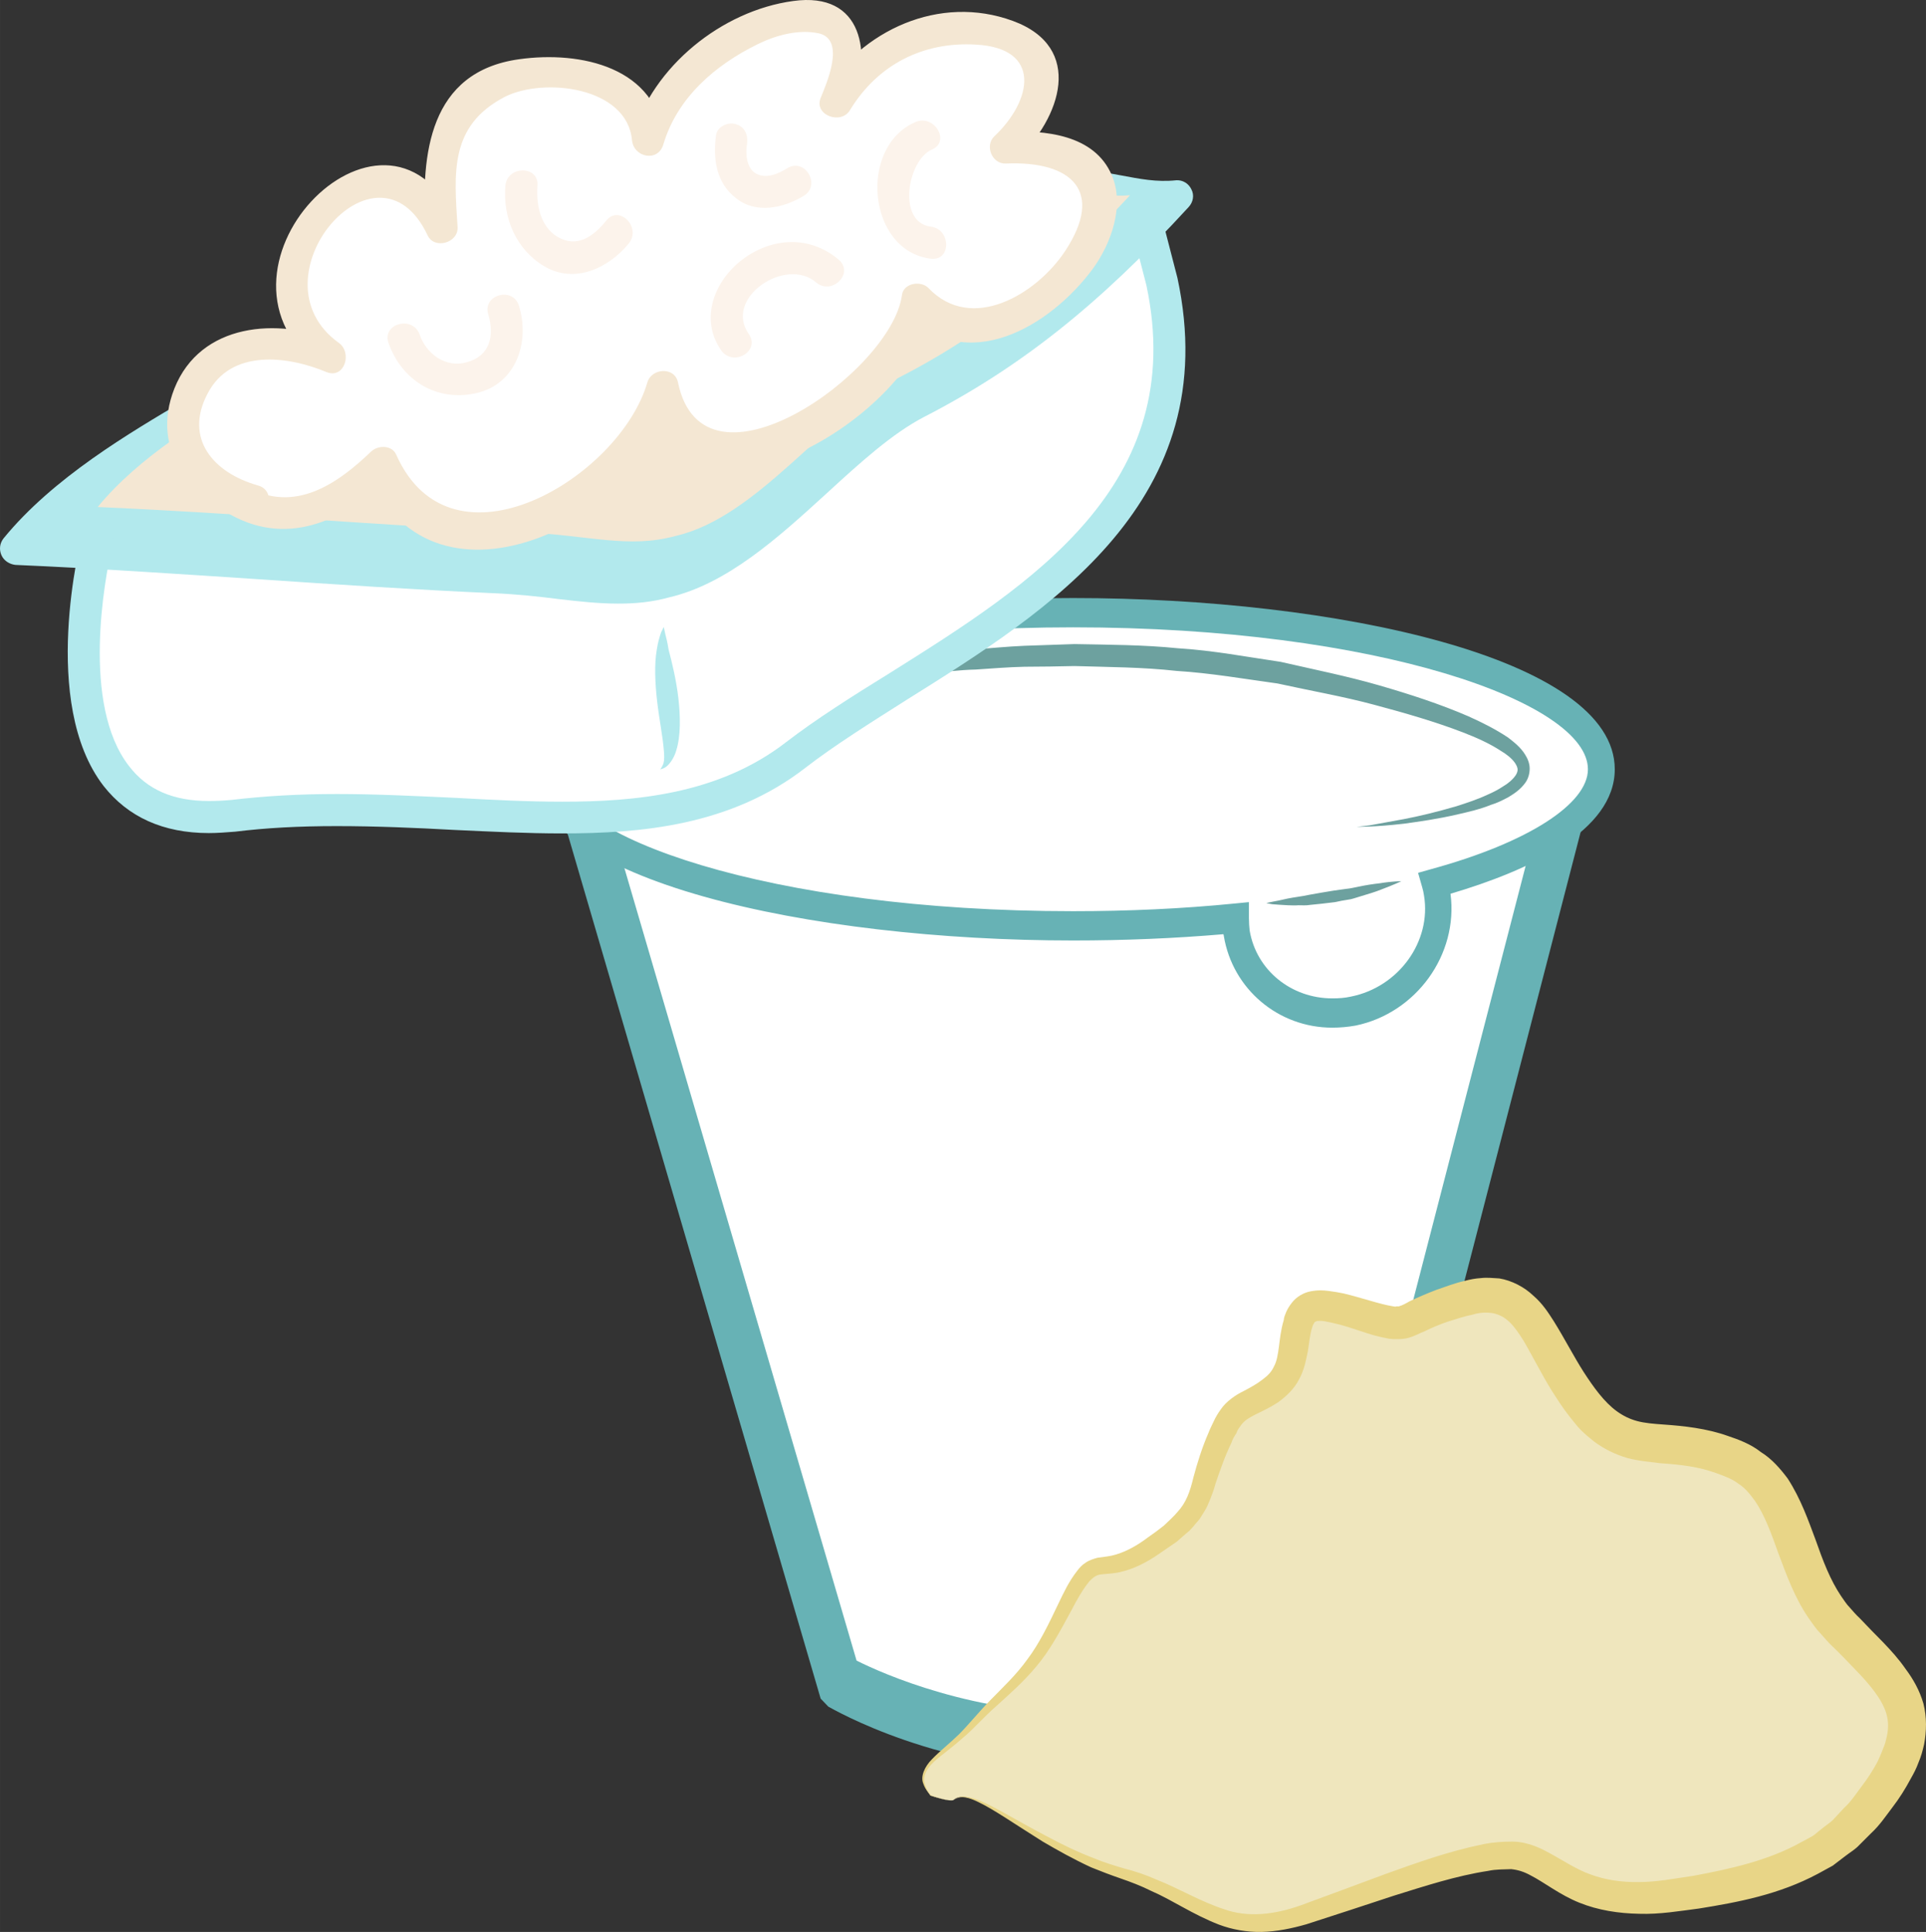
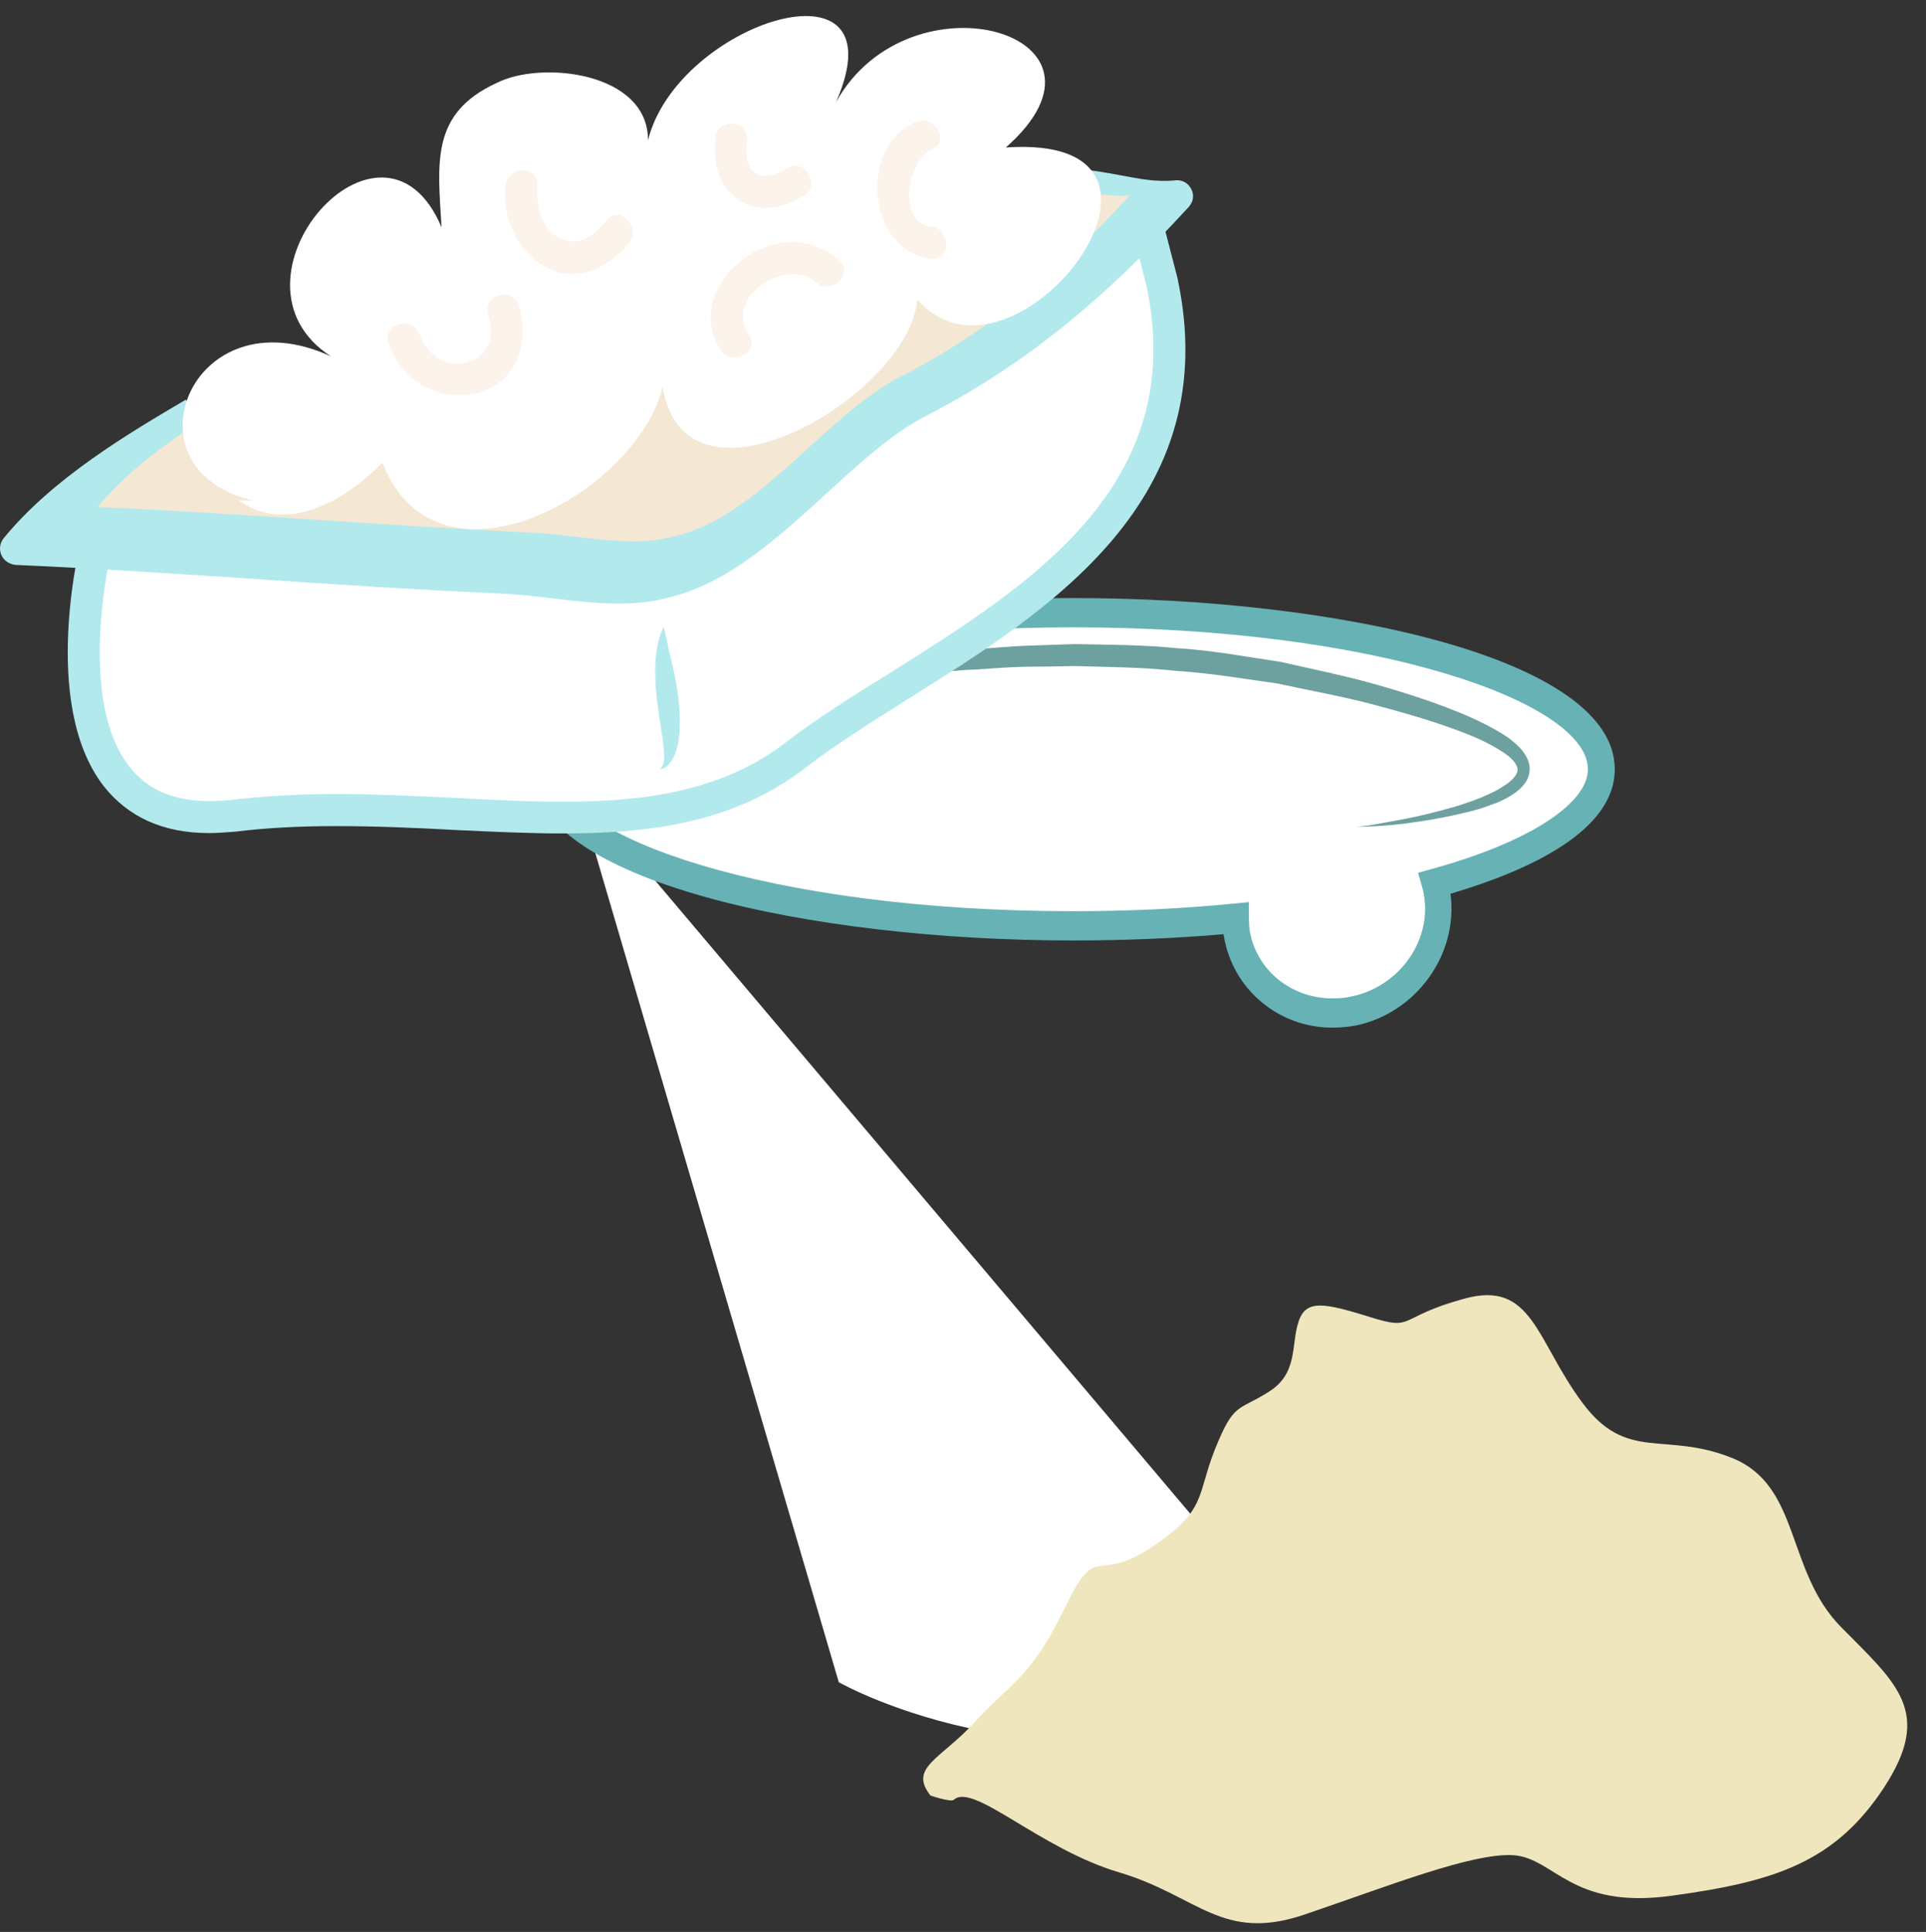
<svg xmlns="http://www.w3.org/2000/svg" id="svg52" viewBox="0 0 5522.464 5540.002" style="clip-rule:evenodd;fill-rule:evenodd;image-rendering:optimizeQuality;shape-rendering:geometricPrecision;text-rendering:geometricPrecision" version="1.1" height="55.4mm" width="55.225mm" xml:space="preserve">
  <rect x="0" y="0" width="5522.464" height="5540.002" fill="#333333" stroke="none" />
  <defs id="defs4">
    <style id="style2" type="text/css">
   
    .fil1 {fill:#67B2B5;fill-rule:nonzero}
    .fil2 {fill:#6DA19F;fill-rule:nonzero}
    .fil5 {fill:#B2E9ED;fill-rule:nonzero}
    .fil4 {fill:#E8D587;fill-rule:nonzero}
    .fil3 {fill:#EFE6BD;fill-rule:nonzero}
    .fil6 {fill:#F4E7D3;fill-rule:nonzero}
    .fil7 {fill:#FCF3EB;fill-rule:nonzero}
    .fil0 {fill:white;fill-rule:nonzero}
   
  </style>
  </defs>
  <g transform="translate(-7757.917,-11902.082)" id="Vrstva_x0020_1">
    <g id="_549090744">
-       <path style="fill:#ffffff;fill-rule:nonzero" id="path7" d="m 9409,14158 754,2568 c 0,0 655,374 1428,14 l 670,-2582 z" class="fil0" />
-       <path style="fill:#67b2b5;fill-rule:nonzero" id="path9" d="m 10214,16664 c 76,38 335,154 680,154 v 0 c 221,0 438,-50 645,-141 l 638,-2464 H 9496 Z m 680,319 v 0 c -443,0 -747,-180 -761,-187 l -22,-23 -789,-2697 h 3023 l -701,2709 -28,25 c -231,107 -474,173 -722,173 z" class="fil1" />
+       <path style="fill:#ffffff;fill-rule:nonzero" id="path7" d="m 9409,14158 754,2568 c 0,0 655,374 1428,14 z" class="fil0" />
      <path style="fill:#ffffff;fill-rule:nonzero" id="path11" d="m 12350,14108 c 0,-248 -678,-449 -1515,-449 -837,0 -1515,201 -1515,449 0,248 678,449 1515,449 163,0 319,-8 466,-22 0,14 1,29 3,43 26,155 175,256 334,224 158,-32 266,-184 241,-339 -2,-10 -4,-19 -7,-28 294,-82 478,-198 478,-327 z" class="fil0" />
      <path style="fill:#67b2b5;fill-rule:nonzero" id="path13" d="m 11339,14489 v 46 c 0,13 1,25 2,35 19,114 119,195 237,195 18,0 35,-1 53,-5 137,-27 232,-158 210,-290 -1,-8 -3,-16 -5,-23 l -12,-42 39,-11 c 277,-76 448,-187 448,-286 0,-192 -606,-407 -1476,-407 -870,0 -1477,215 -1477,407 0,192 607,407 1477,407 157,0 313,-7 463,-22 z m 239,360 v 0 c -155,0 -286,-111 -311,-263 0,-2 -1,-3 -1,-5 -140,12 -285,18 -431,18 -753,0 -1553,-172 -1553,-491 0,-319 800,-491 1553,-491 753,0 1553,172 1553,491 0,178 -248,291 -471,357 23,174 -98,342 -272,378 -22,4 -45,6 -67,6 z" class="fil1" />
      <path style="fill:#6da19f;fill-rule:nonzero" id="path15" d="m 9577,14001 c 0,0 11,-5 33,-14 21,-8 53,-22 94,-36 42,-15 92,-31 150,-50 29,-9 60,-17 93,-27 33,-9 68,-17 103,-27 73,-16 153,-34 237,-48 21,-3 42,-7 63,-11 22,-2 44,-5 66,-8 45,-6 91,-13 136,-16 47,-3 94,-8 142,-10 48,-2 96,-3 145,-5 98,2 198,2 296,12 100,6 199,25 295,39 96,22 191,41 281,67 90,26 176,54 257,89 40,18 78,37 114,61 18,14 36,28 49,49 7,11 13,25 13,40 0,16 -5,30 -12,40 -15,21 -33,32 -49,42 -17,9 -33,17 -50,22 -32,13 -64,20 -94,27 -60,14 -112,21 -155,27 -86,10 -136,9 -136,9 0,0 13,-1 36,-4 23,-4 56,-10 99,-18 42,-8 93,-20 151,-37 28,-9 59,-19 89,-33 16,-7 30,-14 45,-24 14,-8 28,-20 36,-32 8,-13 7,-21 -2,-35 -9,-13 -24,-25 -41,-35 -32,-21 -70,-38 -109,-53 -78,-30 -164,-55 -254,-79 -89,-24 -182,-40 -277,-61 -95,-13 -192,-30 -289,-36 -98,-11 -196,-11 -293,-14 -48,1 -95,2 -143,2 -47,1 -94,5 -140,8 -46,1 -91,7 -134,11 -23,2 -44,4 -66,6 -21,3 -42,6 -63,8 -84,11 -163,24 -236,37 -36,8 -71,14 -104,21 -33,7 -64,13 -94,20 -58,13 -110,26 -152,38 -83,23 -130,38 -130,38 z" class="fil2" />
-       <path style="fill:#6da19f;fill-rule:nonzero" id="path17" d="m 11389,14492 c 0,0 6,-2 17,-4 11,-2 26,-5 43,-9 19,-4 40,-6 63,-11 22,-4 45,-8 70,-12 12,-2 24,-3 36,-5 12,-1 23,-4 34,-6 23,-5 44,-8 62,-10 36,-6 62,-6 62,-6 0,0 -23,11 -58,24 -17,7 -38,13 -61,20 -11,3 -23,8 -34,9 -13,2 -24,4 -37,7 -25,3 -49,6 -72,8 -11,2 -23,1 -33,1 -11,1 -21,0 -30,0 -19,-1 -34,-2 -45,-3 -11,-2 -17,-3 -17,-3 z" class="fil2" />
      <path style="fill:#efe6bd;fill-rule:nonzero" id="path19" d="m 10493,17063 c 56,-50 245,140 473,208 227,67 295,202 533,121 239,-81 479,-177 598,-170 119,8 165,157 456,116 292,-40 466,-95 607,-310 141,-216 38,-297 -122,-459 -160,-161 -116,-404 -311,-485 -196,-80 -304,14 -433,-161 -131,-176 -142,-351 -337,-297 -195,53 -141,94 -270,53 -130,-40 -185,-53 -206,14 -22,67 0,149 -88,202 -86,54 -97,28 -151,162 -54,135 -22,176 -184,283 -163,108 -152,-25 -249,177 -98,201 -158,214 -255,322 -98,108 -192,131 -128,212 0,0 59,20 67,12 z" class="fil3" />
-       <path style="fill:#e8d587;fill-rule:nonzero" id="path21" d="m 10493,17063 c 0,0 0,2 -10,2 -9,0 -26,-4 -57,-14 -4,-7 -15,-17 -21,-35 -8,-20 4,-48 25,-69 21,-22 49,-44 77,-71 28,-28 56,-63 90,-98 35,-36 74,-72 107,-118 34,-45 61,-101 89,-160 15,-31 29,-62 54,-94 6,-8 13,-16 24,-23 10,-7 23,-11 34,-14 21,-3 36,-4 52,-9 31,-9 63,-27 92,-49 16,-11 31,-22 46,-34 l 20,-19 10,-10 9,-10 c 25,-27 36,-58 46,-100 11,-41 25,-86 43,-127 4,-11 10,-22 15,-33 5,-11 12,-23 20,-34 16,-24 45,-43 66,-53 19,-10 39,-21 54,-33 15,-11 26,-22 33,-38 8,-14 11,-34 14,-56 3,-22 5,-47 14,-77 0,-7 4,-15 7,-23 4,-9 9,-17 16,-26 13,-17 33,-29 54,-33 21,-4 37,-3 52,-1 15,2 28,4 42,7 51,12 104,31 142,37 l 7,1 c 1,0 3,-1 4,-1 3,0 6,1 9,-1 5,-1 17,-7 27,-13 25,-12 51,-23 77,-33 27,-9 51,-19 82,-26 15,-4 30,-7 47,-8 16,-2 34,0 52,1 36,6 72,25 97,49 27,23 44,50 60,75 31,50 56,99 84,143 29,45 60,88 96,114 18,13 36,22 58,28 22,6 48,8 76,10 57,4 124,11 185,33 30,10 65,23 94,46 31,19 56,48 77,76 38,59 59,120 80,176 21,60 42,115 73,161 8,11 15,23 25,33 9,10 17,20 29,31 22,23 44,46 66,68 23,24 45,48 65,77 21,28 40,61 51,99 10,39 9,80 2,117 -4,18 -9,36 -16,52 -6,17 -14,32 -22,46 -16,30 -33,57 -53,83 -19,25 -37,52 -61,74 l -34,34 c -11,12 -25,20 -38,30 l -38,29 c -14,8 -28,15 -42,23 -112,60 -230,82 -342,100 -55,7 -112,17 -171,15 -58,-1 -118,-10 -172,-32 -55,-22 -100,-58 -139,-78 -20,-11 -37,-16 -56,-18 -21,1 -43,0 -66,5 -92,14 -183,44 -270,71 -87,29 -171,56 -251,82 -42,12 -85,21 -128,22 -43,1 -86,-7 -123,-21 -75,-29 -133,-70 -193,-96 -30,-15 -59,-26 -88,-36 -29,-10 -58,-21 -85,-32 -52,-24 -98,-50 -139,-74 -80,-50 -140,-92 -184,-113 -22,-11 -40,-16 -53,-14 -12,2 -17,8 -18,7 1,1 5,-5 17,-8 14,-3 33,1 56,10 46,19 108,58 192,102 41,22 87,45 140,65 26,11 53,19 83,28 31,8 62,18 93,32 64,25 126,63 194,85 67,24 143,16 219,-11 78,-29 161,-59 246,-91 87,-31 177,-64 280,-85 25,-5 54,-7 82,-7 31,0 63,11 89,24 51,26 89,54 134,70 43,16 91,23 140,22 50,0 101,-10 156,-18 107,-20 215,-44 308,-96 11,-6 23,-12 35,-19 l 31,-25 c 10,-8 22,-15 30,-25 l 28,-30 c 20,-18 35,-42 51,-63 17,-22 32,-46 45,-70 5,-12 11,-24 15,-36 6,-12 8,-23 11,-35 5,-23 5,-44 -1,-65 -12,-42 -49,-86 -91,-129 -21,-22 -42,-44 -65,-66 -11,-10 -22,-24 -35,-38 -12,-12 -22,-28 -33,-43 -40,-59 -63,-124 -86,-185 -20,-56 -39,-109 -67,-150 -14,-19 -28,-37 -47,-49 -18,-14 -40,-22 -65,-31 -50,-18 -100,-24 -159,-28 -30,-4 -61,-6 -95,-15 -34,-10 -67,-26 -95,-47 -14,-11 -27,-22 -38,-33 -12,-12 -21,-25 -32,-38 -19,-24 -35,-49 -51,-74 -31,-50 -56,-101 -82,-145 -13,-21 -27,-41 -41,-54 -14,-13 -28,-20 -45,-24 -18,-3 -38,-3 -60,4 -22,4 -48,13 -71,20 -23,8 -45,17 -67,28 -14,5 -24,12 -44,18 -10,3 -20,4 -30,4 h -15 l -12,-1 -24,-5 -20,-5 c -13,-4 -27,-8 -38,-12 -24,-8 -48,-16 -70,-21 -11,-3 -22,-5 -32,-7 -10,-2 -19,-1 -22,-1 -3,1 -6,2 -8,4 -1,1 -1,3 -3,5 -2,4 -3,7 -4,11 -6,18 -8,42 -12,67 -5,24 -10,53 -25,80 -14,28 -37,49 -60,66 -23,15 -44,25 -65,35 -21,11 -31,17 -41,30 -5,7 -11,14 -14,24 -6,9 -11,17 -14,27 -19,39 -32,77 -46,118 -3,11 -6,21 -10,31 -4,11 -8,21 -13,32 -5,11 -12,21 -18,31 -6,11 -15,18 -22,28 l -11,12 -13,11 -24,21 c -17,12 -34,23 -51,35 -33,23 -71,43 -111,52 -21,5 -42,5 -57,7 -12,2 -20,8 -31,19 -19,23 -36,53 -51,82 -32,59 -62,116 -101,162 -38,46 -80,82 -116,115 -37,32 -65,66 -97,92 -30,27 -59,47 -80,66 -22,20 -33,42 -28,61 4,19 14,30 18,36 30,11 47,14 56,15 10,0 10,-2 10,-2 z" class="fil4" />
    </g>
    <g id="_549088800">
      <path style="fill:#ffffff;fill-rule:nonzero" id="path24" d="m 8038,13445 c 0,0 -224,867 388,796 613,-72 1205,143 1613,-173 408,-317 1214,-592 1051,-1358 l -61,-234 -2235,540 z" class="fil0" />
      <path style="fill:#b2e9ed;fill-rule:nonzero" id="path26" d="m 8723,14179 c 117,0 231,6 342,11 107,6 207,11 305,11 209,0 448,-21 641,-170 87,-67 190,-132 300,-200 401,-252 856,-537 734,-1111 l -49,-190 -2185,529 -733,416 c -19,85 -88,447 50,624 52,68 127,100 229,100 21,0 42,-1 64,-3 93,-11 191,-17 302,-17 z m 647,113 c -100,0 -202,-5 -309,-10 -110,-6 -223,-11 -338,-11 -107,0 -202,5 -291,16 -26,2 -51,4 -75,4 -131,0 -232,-46 -302,-135 -184,-238 -66,-703 -61,-722 4,-12 11,-23 22,-29 l 755,-429 c 4,-2 8,-4 12,-4 l 2235,-542 c 25,-5 49,9 55,33 l 61,236 c 137,638 -369,955 -775,1209 -107,68 -208,131 -292,196 -214,166 -472,188 -697,188 z" class="fil5" />
      <path style="fill:#b2e9ed;fill-rule:nonzero" id="path28" d="m 8314,13088 c -173,102 -378,224 -510,388 459,20 916,61 1368,81 218,10 341,54 494,13 266,-61 485,-391 720,-513 296,-153 520,-347 745,-592 -112,11 -204,-30 -306,-30 z" class="fil5" />
      <path style="fill:#b2e9ed;fill-rule:nonzero" id="path30" d="m 9531,13633 c -56,0 -111,-6 -171,-13 -55,-7 -118,-14 -190,-17 -223,-10 -451,-25 -672,-40 -228,-15 -464,-31 -696,-41 -17,-2 -33,-12 -40,-28 -7,-16 -5,-34 6,-48 142,-174 362,-303 523,-398 l 47,79 c -132,77 -305,179 -435,307 202,11 405,24 602,37 219,15 447,30 668,40 76,4 141,11 197,18 111,12 191,22 284,-3 145,-34 281,-157 411,-277 97,-88 197,-179 300,-233 239,-124 442,-278 662,-507 -27,-4 -46,-9 -72,-14 -42,-7 -92,-14 -114,-14 v -93 c 44,0 86,9 131,17 54,10 102,20 159,14 18,-1 35,9 43,26 9,17 5,37 -8,51 -257,280 -483,460 -759,602 -92,48 -183,131 -279,219 -140,128 -285,259 -451,298 -51,14 -98,18 -146,18 z" class="fil5" />
      <path style="fill:#f4e7d3;fill-rule:nonzero" id="path32" d="m 8492,13013 c -154,90 -335,198 -454,343 409,18 816,53 1217,72 194,9 304,48 440,11 236,-54 432,-346 640,-454 264,-135 463,-307 663,-523 -100,8 -182,-28 -273,-28 z" class="fil6" />
      <path style="fill:#ffffff;fill-rule:nonzero" id="path34" d="m 8484,13337 c -380,-86 -179,-598 223,-413 -339,-218 147,-773 317,-370 -11,-185 -32,-327 158,-414 127,-65 434,-32 434,164 84,-338 730,-544 539,-109 212,-381 857,-196 487,130 624,-43 21,751 -254,436 -21,272 -666,653 -730,250 -74,305 -645,621 -804,218 -105,108 -274,207 -412,108 z" class="fil0" />
-       <path style="fill:#f4e7d3;fill-rule:nonzero" id="path36" d="m 8497,13294 c -127,-36 -212,-134 -144,-263 67,-130 231,-108 341,-62 52,21 75,-56 35,-84 -257,-185 110,-616 255,-308 19,41 88,22 86,-23 -10,-156 -24,-291 135,-374 112,-57 351,-29 365,124 5,50 75,64 90,12 40,-134 148,-227 270,-287 53,-26 118,-44 177,-31 76,19 21,143 4,185 -20,49 58,78 84,35 79,-130 209,-197 361,-188 190,10 162,160 53,263 -28,26 -7,80 33,78 190,-8 283,80 170,251 -82,124 -268,236 -392,106 -21,-22 -72,-15 -76,21 -30,220 -569,602 -642,250 -9,-46 -76,-42 -88,0 -79,272 -561,564 -720,207 -12,-28 -52,-28 -72,-9 -97,93 -219,178 -357,101 -51,-29 -97,50 -46,80 173,96 337,9 468,-117 -24,-3 -48,7 -72,4 194,436 788,122 887,-215 h -88 c 95,449 776,46 818,-264 -25,7 -51,7 -77,14 174,181 414,39 537,-128 52,-72 91,-180 54,-267 -50,-118 -193,-130 -304,-125 11,26 22,52 32,78 125,-117 195,-320 -12,-396 -210,-77 -434,26 -546,210 28,11 56,23 84,35 60,-151 33,-330 -168,-302 -205,28 -402,188 -460,386 30,4 60,9 90,13 -18,-209 -239,-257 -416,-232 -258,36 -281,273 -268,482 29,-8 57,-15 85,-23 -204,-435 -770,154 -379,433 11,-29 23,-57 35,-84 -164,-68 -386,-52 -461,136 -70,177 46,320 214,366 57,16 82,-73 25,-88 z" class="fil6" />
      <path style="fill:#b2e9ed;fill-rule:nonzero" id="path38" d="m 9661,13700 c 0,0 2,7 4,18 3,12 7,27 10,47 10,38 22,87 28,139 6,53 7,108 -6,150 -6,21 -18,38 -28,46 -5,4 -10,6 -13,7 -3,1 -5,1 -5,1 0,0 5,-5 9,-16 3,-10 3,-24 1,-42 -3,-37 -13,-86 -19,-138 -6,-52 -8,-106 -1,-146 3,-21 8,-37 12,-49 2,-6 5,-9 6,-13 2,-3 2,-4 2,-4 z" class="fil5" />
      <path style="fill:#fcf3eb;fill-rule:nonzero" id="path40" d="m 8872,12886 c 38,107 137,168 249,144 117,-25 157,-147 125,-251 -17,-56 -106,-32 -88,25 18,61 5,119 -62,137 -60,17 -116,-24 -135,-80 -20,-55 -109,-31 -89,25 z" class="fil7" />
      <path style="fill:#fcf3eb;fill-rule:nonzero" id="path42" d="m 9207,12435 c -8,92 31,183 112,231 87,51 184,5 242,-66 37,-46 -28,-112 -65,-65 -37,46 -84,79 -140,46 -50,-30 -61,-95 -57,-146 5,-59 -87,-59 -92,0 z" class="fil7" />
      <path style="fill:#fcf3eb;fill-rule:nonzero" id="path44" d="m 9905,12860 c -73,-104 106,-223 193,-148 45,38 110,-26 65,-65 -82,-70 -191,-65 -276,-1 -81,61 -124,171 -61,261 34,48 113,2 79,-47 z" class="fil7" />
      <path style="fill:#fcf3eb;fill-rule:nonzero" id="path46" d="m 9811,12290 c -9,67 0,137 58,181 57,45 135,28 193,-7 51,-30 5,-110 -46,-80 -26,16 -60,32 -90,16 -28,-15 -31,-58 -26,-86 3,-25 -6,-49 -33,-56 -21,-7 -53,7 -56,32 z" class="fil7" />
      <path style="fill:#fcf3eb;fill-rule:nonzero" id="path48" d="m 10427,12552 c -98,-12 -67,-191 3,-221 54,-23 7,-102 -47,-79 -164,70 -139,369 44,392 59,7 58,-85 0,-92 z" class="fil7" />
    </g>
  </g>
</svg>